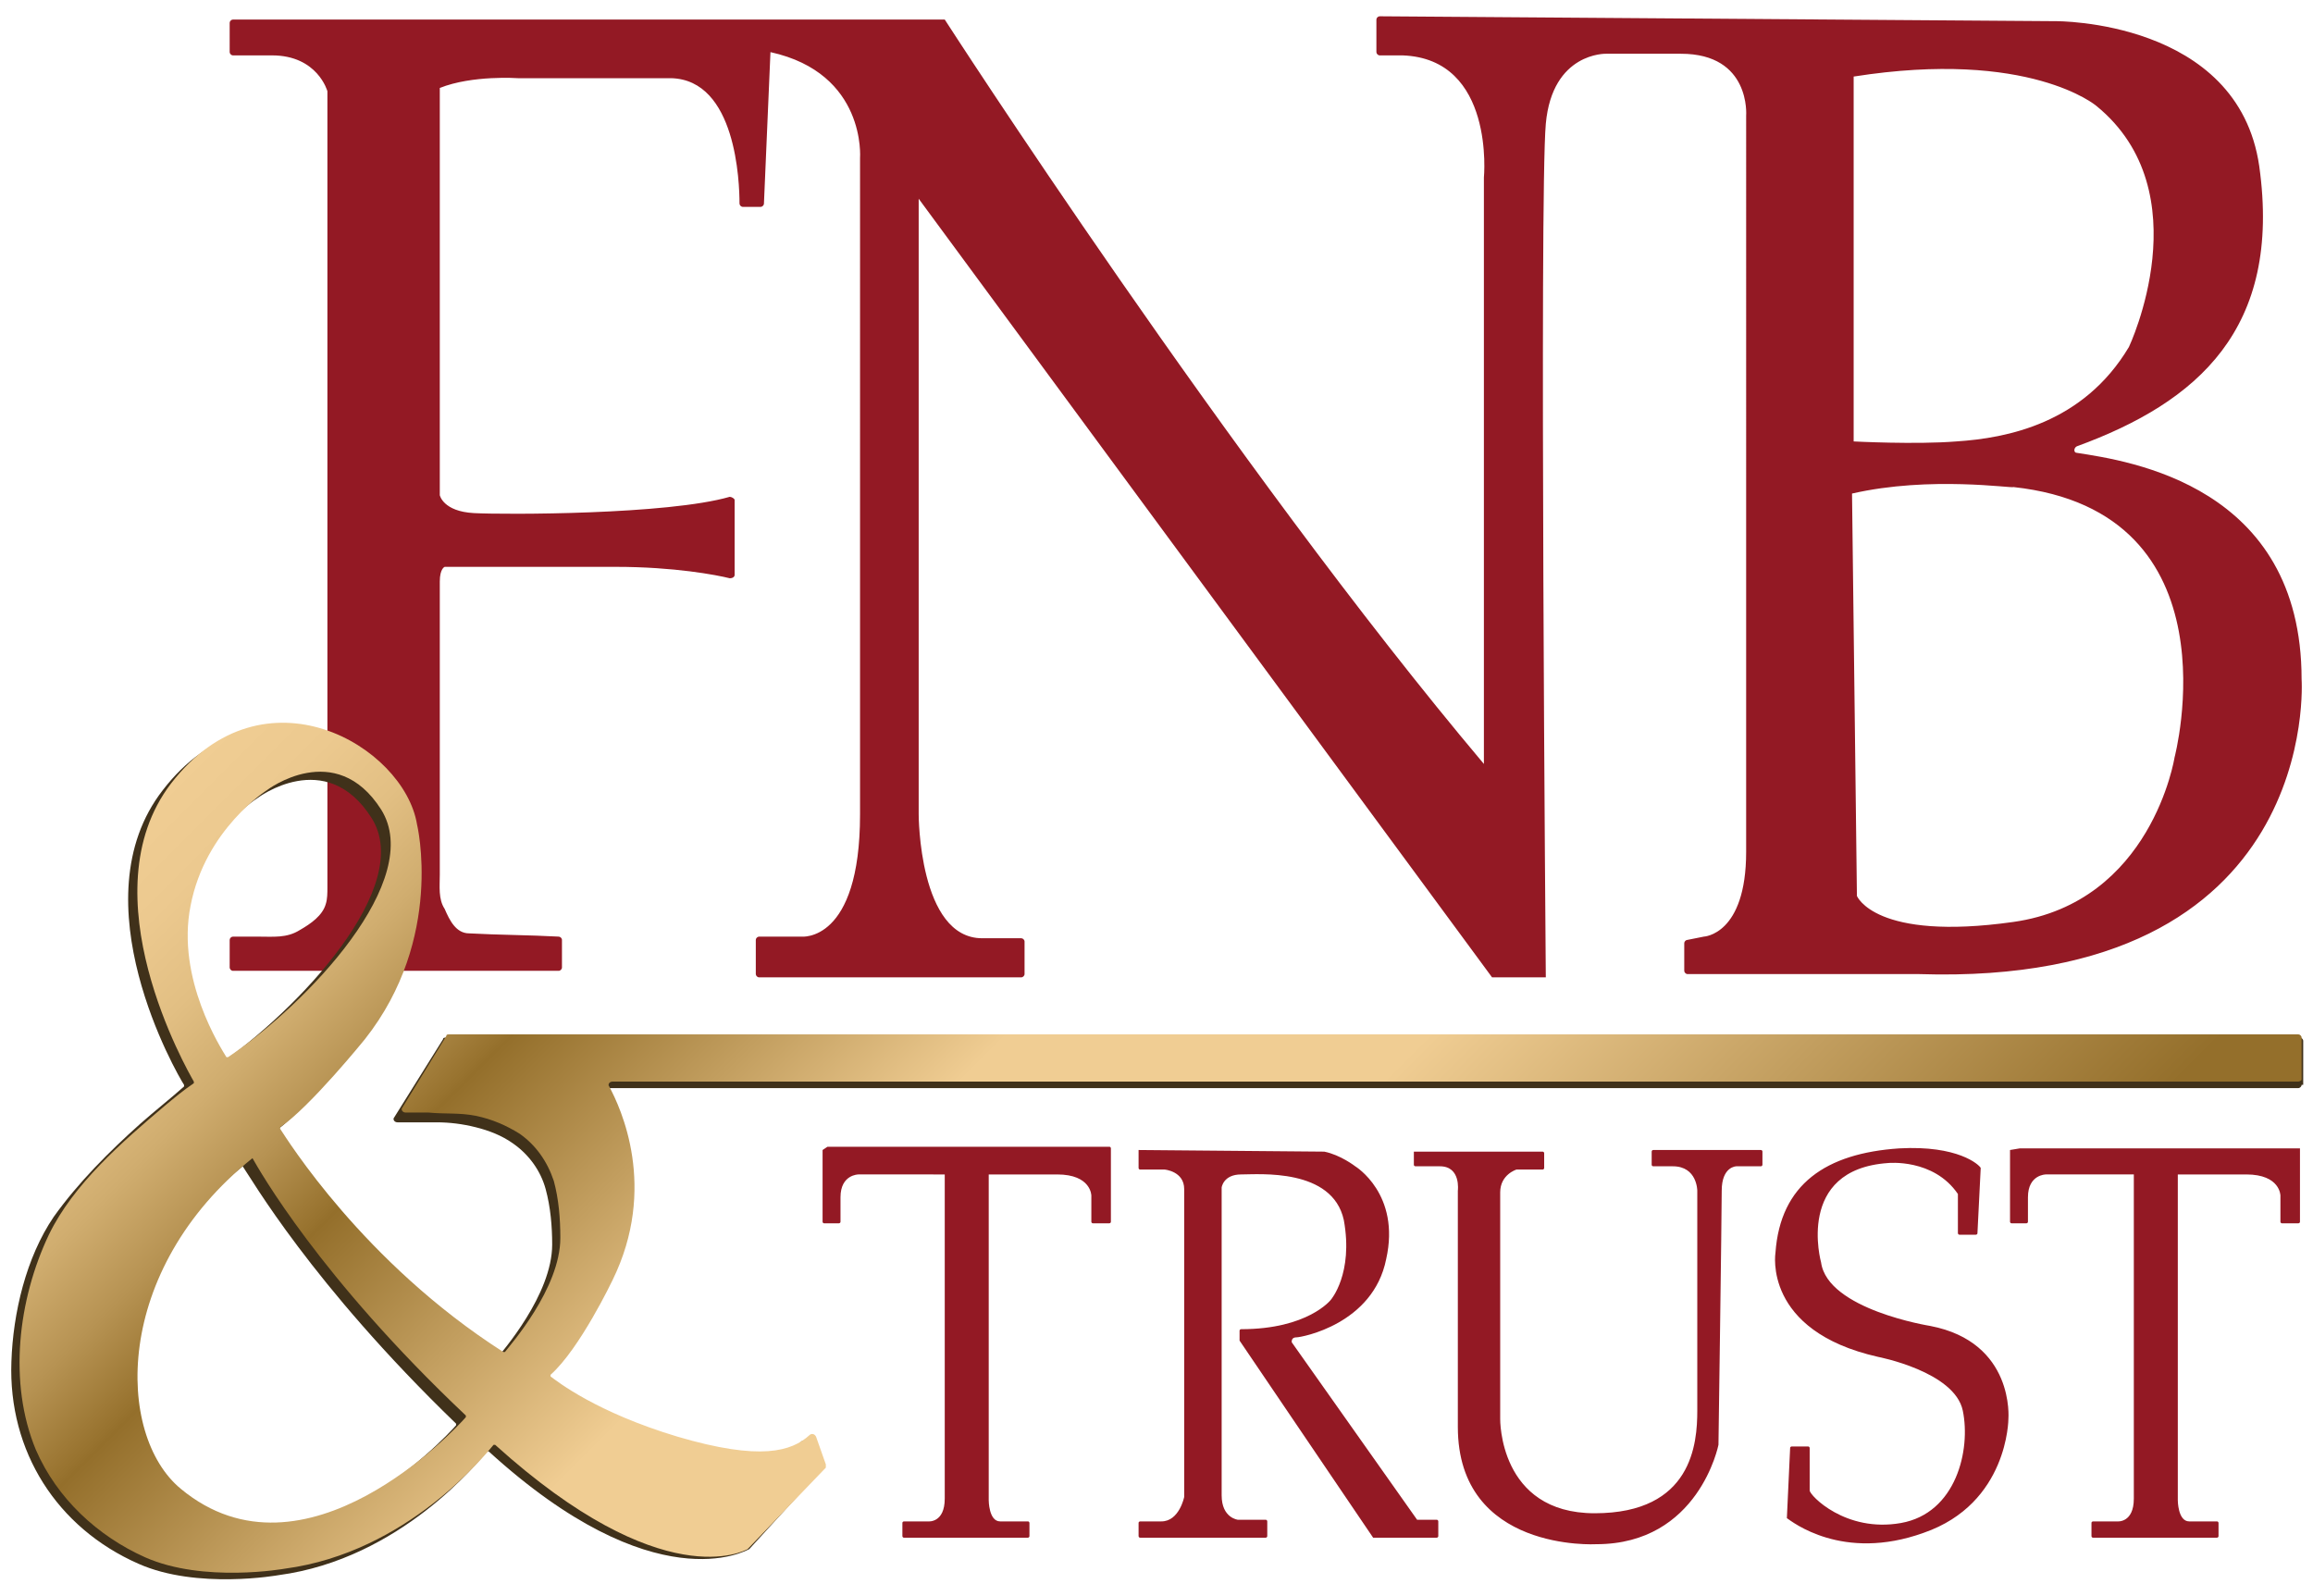
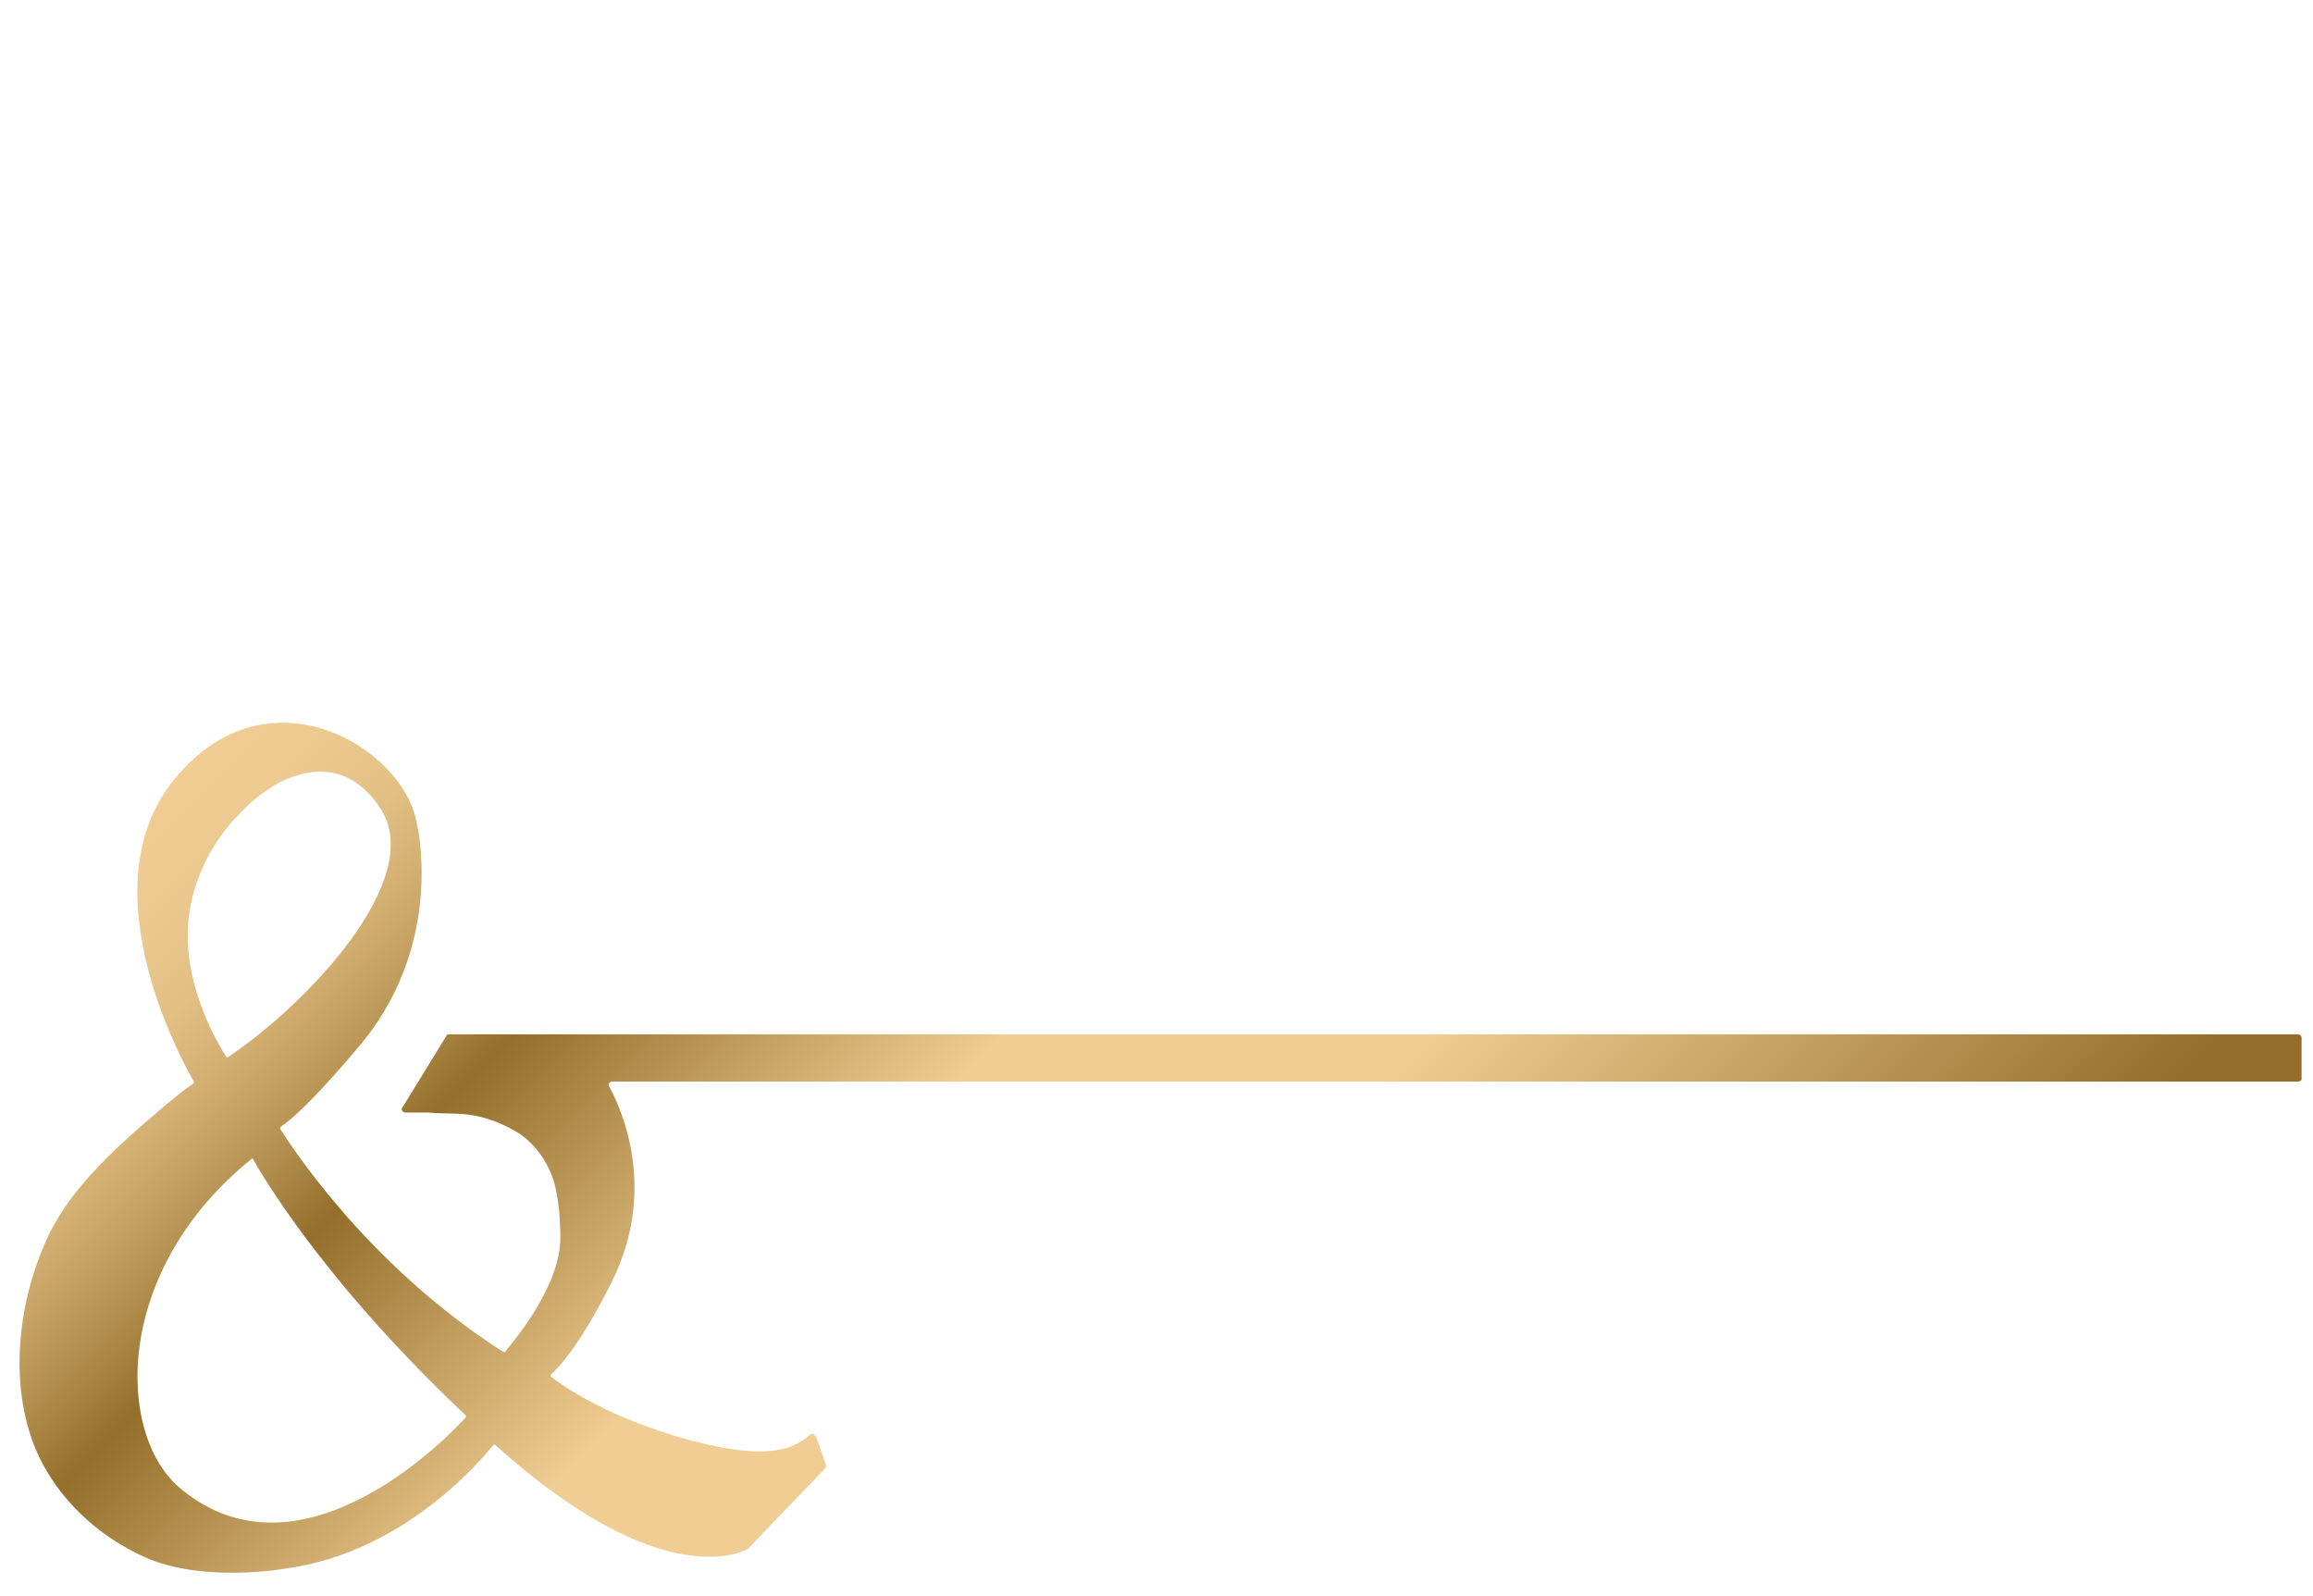
<svg xmlns="http://www.w3.org/2000/svg" id="Layer_1" viewBox="0 0 142 98">
  <style>.st0{fill:#931924}.st1{fill:#40311a}.st2{fill:url(#SVGID_1_)}</style>
-   <path class="st0" d="M15.2 1.2H58s17.6 27.3 33.1 45.7v-36s.7-7.3-5-7.5h-1.4c-.1 0-.2-.1-.2-.2v-2c0-.1.1-.2.2-.2l41.5.3s11.2-.1 12.5 8.9c1.4 10-3.8 14.5-11.2 17.2-.2.1-.2.4 0 .4 3.2.5 13.8 2 13.8 13.9 0 0 1.3 18.9-23.5 18.1h-14.2c-.1 0-.2-.1-.2-.2v-1.7c0-.1.1-.2.2-.2l1-.2s2.6-.1 2.6-5.2V7.1s.3-3.8-4-3.8h-4.6s-3.3-.1-3.7 4.3 0 52.4 0 52.4h-3.3L56.4 12.2V50s0 7.6 3.9 7.6h2.4c.1 0 .2.1.2.2v2c0 .1-.1.2-.2.2H46.6c-.1 0-.2-.1-.2-.2v-2.1c0-.1.1-.2.2-.2h2.6s3.6.4 3.6-7.5V9.7s.4-5.2-5.5-6.5l-.4 9.3c0 .1-.1.2-.2.2h-1.1c-.1 0-.2-.1-.2-.2 0-1.3-.2-7.6-4.2-7.7h-9.4s-2.8-.2-4.8.6v25s.2 1 2.1 1.1c1.9.1 11.9.1 15.7-1 .1 0 .3.1.3.2v4.6c0 .1-.1.2-.3.2-.8-.2-3.4-.7-7-.7H27.3s-.3.1-.3.9v18c0 .7-.1 1.5.3 2.1.3.7.7 1.5 1.5 1.5 1.8.1 3.7.1 5.5.2.1 0 .2.1.2.2v1.7c0 .1-.1.2-.2.2h-20c-.1 0-.2-.1-.2-.2v-1.7c0-.1.1-.2.2-.2h1.5c1 0 1.8.1 2.6-.4.7-.4 1.4-.9 1.6-1.6.1-.3.1-.7.1-1v-1.3-4.1-5.8-6.8-7.3V22v-6.5-5.3-3.5-1.1s-.6-2.2-3.4-2.2h-2.4c-.1 0-.2-.1-.2-.2V1.4c0-.1.1-.2.2-.2h.9zm98.6 3.5v22.4s3.8.2 6.3 0c3.1-.2 7.8-1.1 10.6-5.8 0 0 4.5-9.5-2-14.8 0 0-4.1-3.5-14.9-1.8zm-.1 25.6L114 55s1.1 2.8 9.6 1.6c8.5-1.2 9.9-10.1 9.9-10.1s4-15.1-9.9-16.6c0 .1-5.1-.7-9.9.4zM50.5 70.6V75s0 .1.1.1h.9s.1 0 .1-.1v-1.5c0-1.4 1.1-1.4 1.1-1.4H58V92c0 1.5-1 1.4-1 1.4h-1.5s-.1 0-.1.1v.8s0 .1.1.1h7.6s.1 0 .1-.1v-.8s0-.1-.1-.1h-1.7c-.7 0-.7-1.3-.7-1.3v-20h4.2c2.1 0 2.1 1.3 2.1 1.3V75s0 .1.1.1h1s.1 0 .1-.1v-4.5s0-.1-.1-.1H50.8l-.3.2c0-.1 0-.1 0 0zM69.9 70.6v1.1s0 .1.1.1h1.5s1.2.1 1.2 1.2v18.9s-.3 1.5-1.4 1.5H70s-.1 0-.1.1v.8s0 .1.1.1h7.7s.1 0 .1-.1v-.9s0-.1-.1-.1H76s-1-.1-1-1.5V72.9s.1-.8 1.2-.8 5.6-.4 6.3 2.8c.6 3.3-.8 4.9-.8 4.9s-1.4 1.8-5.5 1.8c0 0-.1 0-.1.1v.6l8.2 12.1h3.9s.1 0 .1-.1v-.9s0-.1-.1-.1H87l-7.7-10.9c0-.1 0-.3.3-.3s4.7-.8 5.5-4.8c.9-4-1.9-5.7-1.9-5.7s-.9-.7-1.9-.9l-11.4-.1c0-.1 0-.1 0 0zM86.8 70.7h7.9s.1 0 .1.1v.9s0 .1-.1.1h-1.6s-1 .3-1 1.4v13.9s-.1 5.8 5.8 5.8c6 0 6.3-4.3 6.3-6.3V73.1s0-1.5-1.5-1.5h-1.2s-.1 0-.1-.1v-.8s0-.1.1-.1h6.6s.1 0 .1.1v.8s0 .1-.1.1h-1.5s-.9 0-.9 1.5-.2 15.6-.2 15.6-1.2 6.1-7.5 6.1c0 0-8.5.5-8.5-7.2V73.1s.2-1.5-1.1-1.5h-1.5s-.1 0-.1-.1v-.8c-.1 0 0 0 0 0zM120.2 73.3v2.4s0 .1.1.1h1s.1 0 .1-.1l.2-4c-.1-.2-1.4-1.4-5-1.2-4.5.3-7.3 2.2-7.6 6.4 0 0-.8 4.8 6.3 6.4 0 0 4.7.9 5.2 3.3s-.4 6.3-3.8 6.9c-3.4.6-5.6-1.7-5.6-2v-2.6s0-.1-.1-.1h-1s-.1 0-.1.1l-.2 4.3c.3.2 3.4 2.7 8.4.9 5.2-1.8 5.2-7 5.2-7s.4-4.7-4.8-5.7c0 0-6.3-1-6.7-3.9 0 0-1.6-5.7 4.1-6.1 0 0 2.8-.3 4.3 1.9 0-.1 0-.1 0 0zM123.4 70.6V75s0 .1.1.1h.9s.1 0 .1-.1v-1.5c0-1.4 1.1-1.4 1.1-1.4h5.4V92c0 1.5-1 1.4-1 1.4h-1.5s-.1 0-.1.1v.8s0 .1.1.1h7.6s.1 0 .1-.1v-.8s0-.1-.1-.1h-1.7c-.7 0-.7-1.3-.7-1.3v-20h4.2c2.1 0 2.1 1.3 2.1 1.3V75s0 .1.1.1h1s.1 0 .1-.1v-4.5H124l-.6.1c0-.1 0-.1 0 0z" />
-   <path class="st1" d="M141.3 66.6c0 .1-.1.2-.2.2h-104c-.2 0-.3.2-.2.3.7 1.3 3 6.2.2 11.9 0 0-2 4.2-3.8 5.8v.1c.4.3 2.8 2.2 7.8 3.7 5.1 1.5 7 .9 8.1-.1.1-.1.3-.1.4.1l.6 1.7v.2L46 95.1c-.2.1-5.8 3.3-16-6h-.1c-.5.6-5.3 6.6-12.8 7.6 0 0-5 .9-8.6-.7-5-2.2-8-6.9-7.8-12.4.1-3 .9-6.4 2.6-8.9 1.5-2.1 3.4-4 5.3-5.7.9-.8 1.8-1.5 2.7-2.3v-.1c-.4-.6-6.6-11.3-1.3-18.1 5.7-7.4 14.3-2.3 15.1 2.5 0 0 1.7 7-3.2 13.2 0 0-3.4 4.2-5.2 5.4v.1c.4.6 5.1 8.2 13.7 13.7h.1c.3-.4 3.4-3.9 3.4-7 0-1.1-.1-2.3-.4-3.4-.3-1.1-1-2.1-2-2.8-.7-.5-1.5-.8-2.3-1-.8-.2-1.6-.3-2.4-.3h-2.4c-.2 0-.3-.2-.2-.3l3-4.8c0-.1.1-.1.2-.1h113.8c.1 0 .2.1.2.2v2.7zm-126.4 5c-8.6 6.9-8.4 17-4.4 20.3 7.6 6.3 16.9-3.7 17.5-4.4v-.1c-8.9-8.6-12.6-15.1-13.1-15.8.1-.1 0-.1 0 0zm7.9-21.4c-2.8-4.4-7-1.2-7-1.2s-3.8 2.4-4.7 7.1c-.9 4.5 1.9 8.8 2.2 9.3h.1c4.9-3.4 12.1-11 9.4-15.2z" />
  <linearGradient id="SVGID_1_" gradientUnits="userSpaceOnUse" x1="26.66" y1="31.745" x2="101.245" y2="106.33">
    <stop offset="0" stop-color="#f0cd93" />
    <stop offset=".048" stop-color="#ecc98f" />
    <stop offset=".096" stop-color="#e2bf83" />
    <stop offset=".144" stop-color="#d0ad6f" />
    <stop offset=".192" stop-color="#b79353" />
    <stop offset=".24" stop-color="#98732f" />
    <stop offset=".245" stop-color="#946f2b" />
    <stop offset=".449" stop-color="#f0cd93" />
    <stop offset=".622" stop-color="#f0cd93" />
    <stop offset=".949" stop-color="#946f2b" />
  </linearGradient>
  <path class="st2" d="M141.1 66.4H37.6c-.2 0-.3.2-.2.3.7 1.3 3 6.2.2 11.9 0 0-2 4.2-3.8 5.8v.1c.4.3 2.8 2.2 7.8 3.7 5.1 1.5 7 .9 8.1-.1.1-.1.3-.1.4.1l.6 1.7v.2l-4.8 5c-.2.1-5.2 2.9-15.5-6.4h-.1c-.5.6-5.3 6.6-12.8 7.6 0 0-5 .9-8.6-.7C6 94.3 3.5 92 2.2 89c-1.7-4.1-1.1-9.2.8-13.2 1.5-3.1 4.5-5.7 7.1-7.9.6-.5 1.2-1 1.8-1.4v-.1c-.4-.7-6.6-11.5-1.4-18.3 5.7-7.4 14.3-2.3 15.1 2.5 0 0 1.7 7-3.2 13.2 0 0-3.4 4.2-5.2 5.4v.1c.4.6 5.1 8.2 13.7 13.7h.1c.3-.4 3.4-3.9 3.4-7 0-1.2-.1-2.4-.4-3.5-.4-1.2-1.1-2.2-2.1-2.9-.8-.5-1.7-.9-2.7-1.1-1-.2-1.9-.1-2.9-.2h-1.4c-.2 0-.3-.2-.2-.3l2.7-4.4c0-.1.1-.1.2-.1h113.5c.1 0 .2.1.2.2v2.6s-.1.1-.2.1zM15.5 71.1c-8.6 6.9-8.4 17-4.4 20.3 7.6 6.3 16.9-3.7 17.5-4.4v-.1c-9-8.5-12.7-15.1-13.1-15.8zm7.9-21.4c-2.8-4.4-7-1.2-7-1.2s-3.8 2.4-4.7 7.1c-.9 4.5 1.9 8.8 2.2 9.3h.1c4.9-3.3 12.1-10.9 9.4-15.2z" />
</svg>